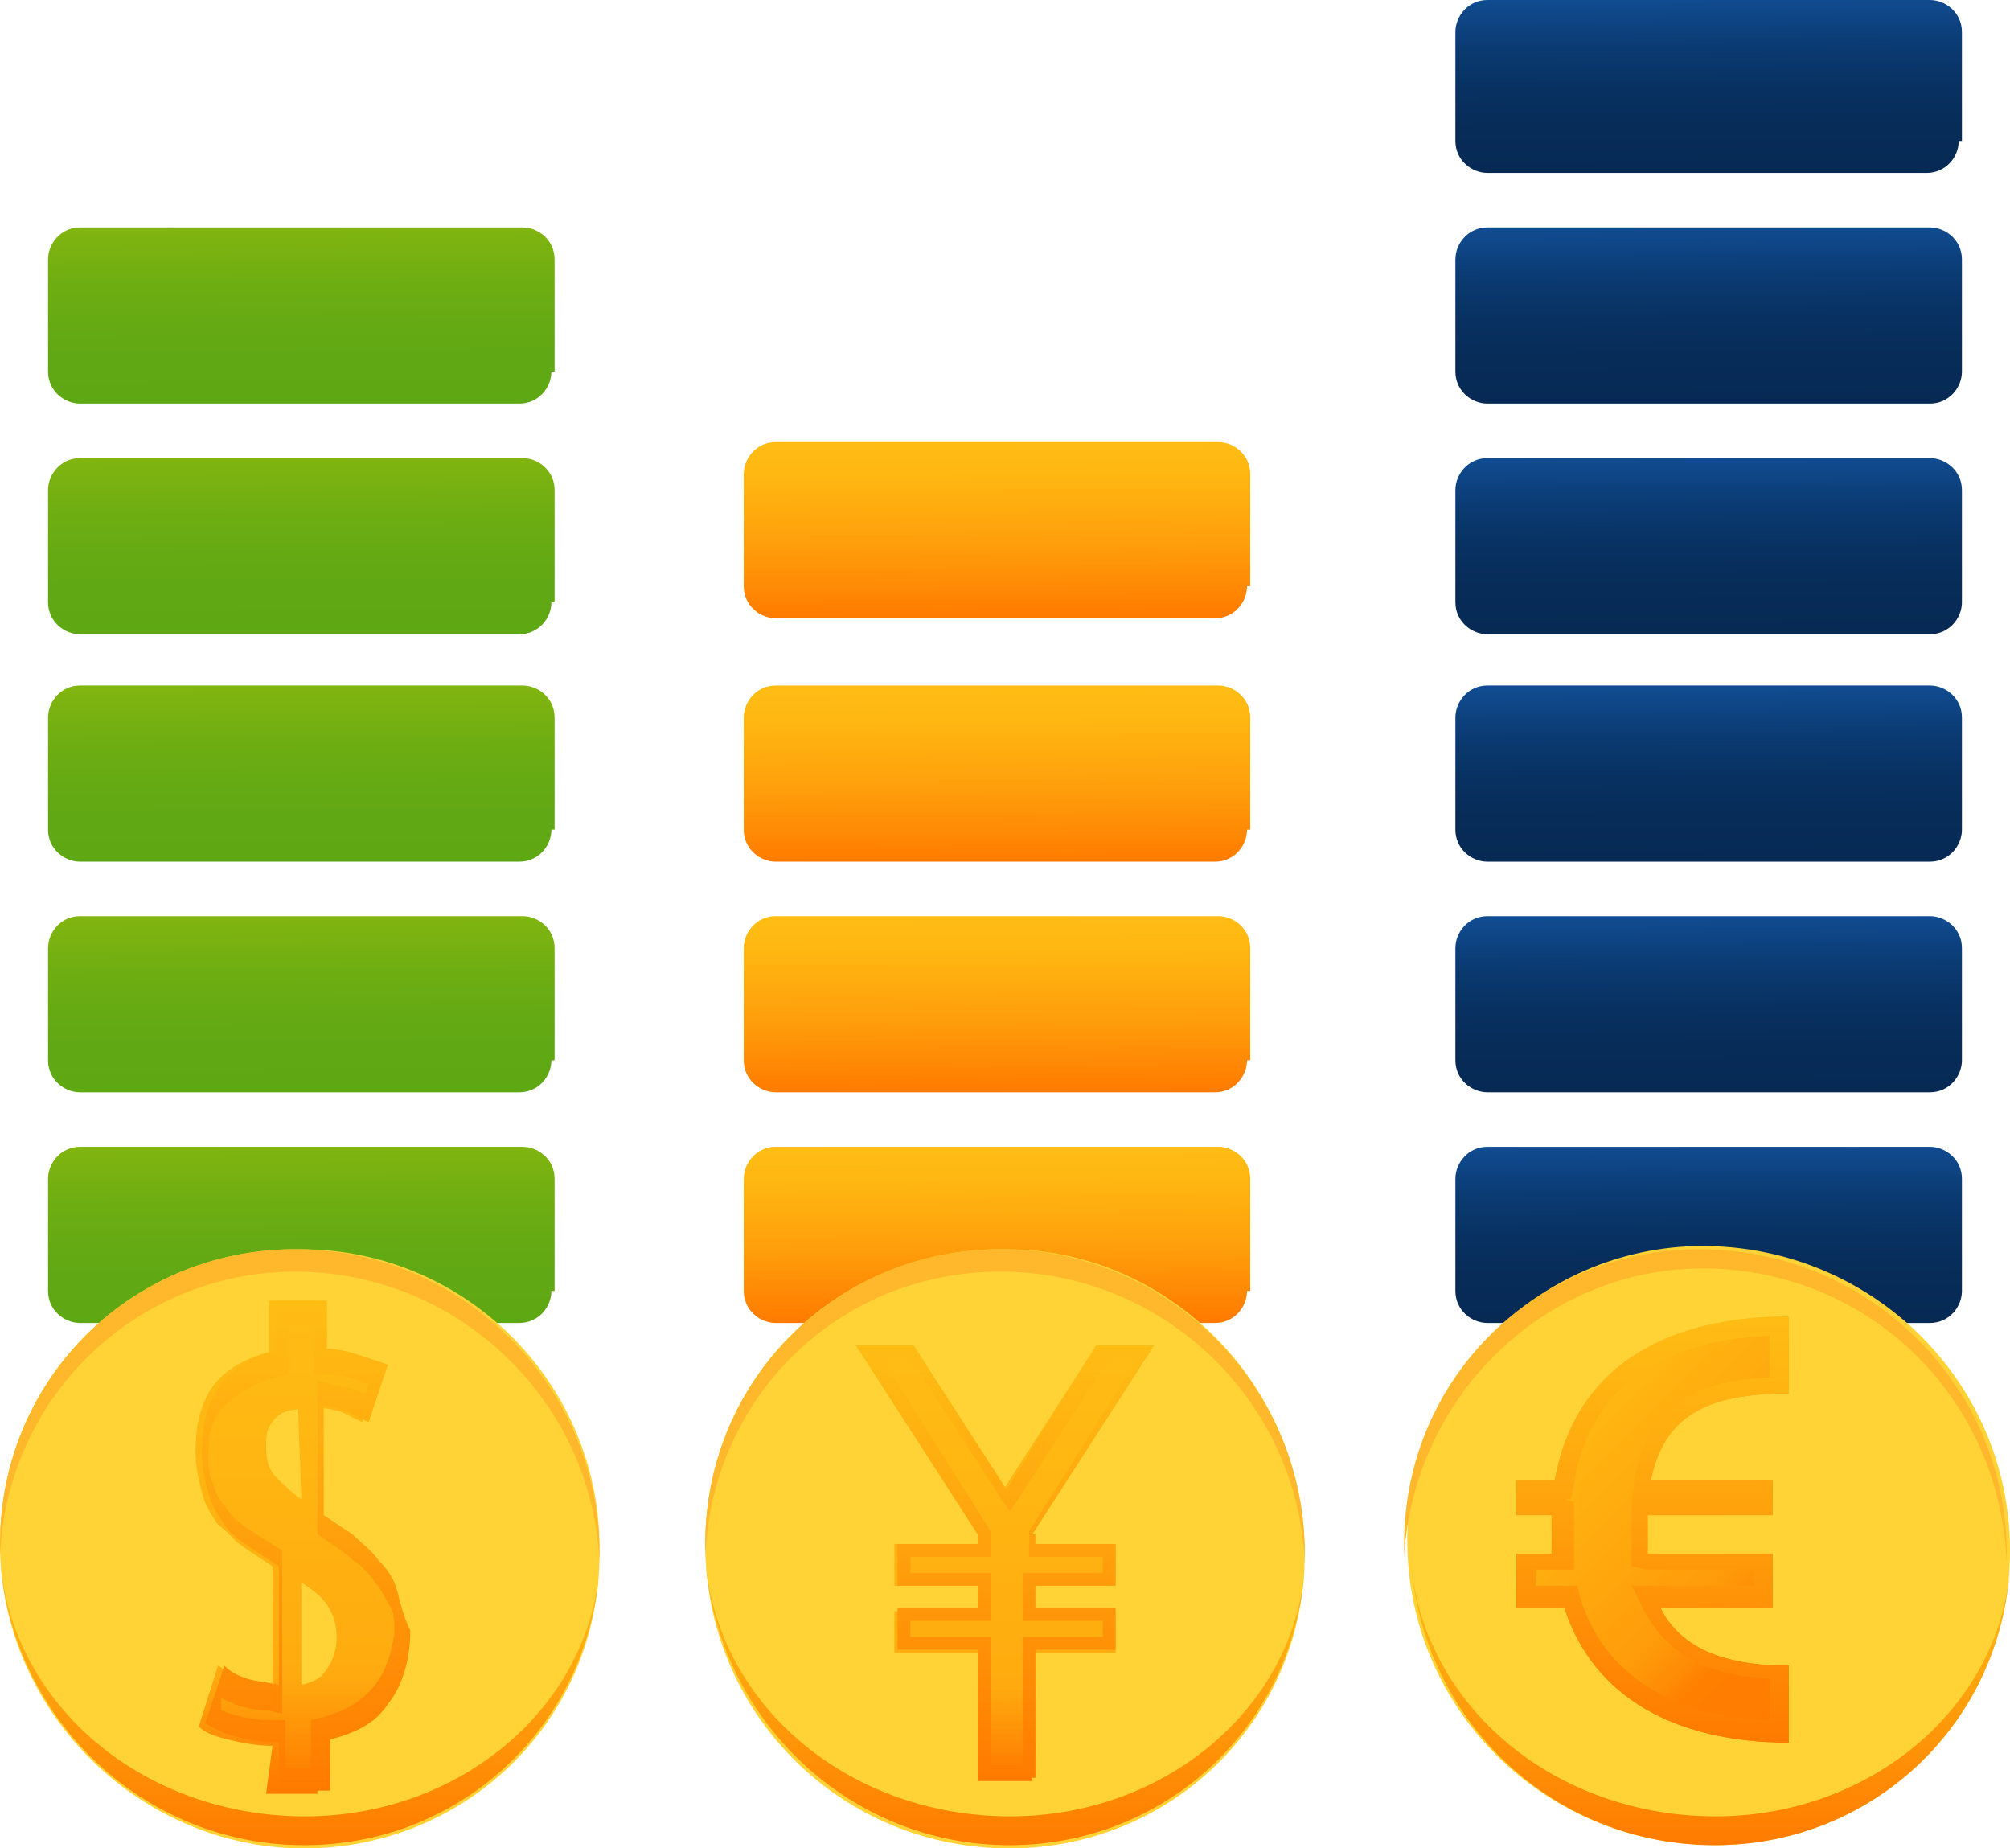
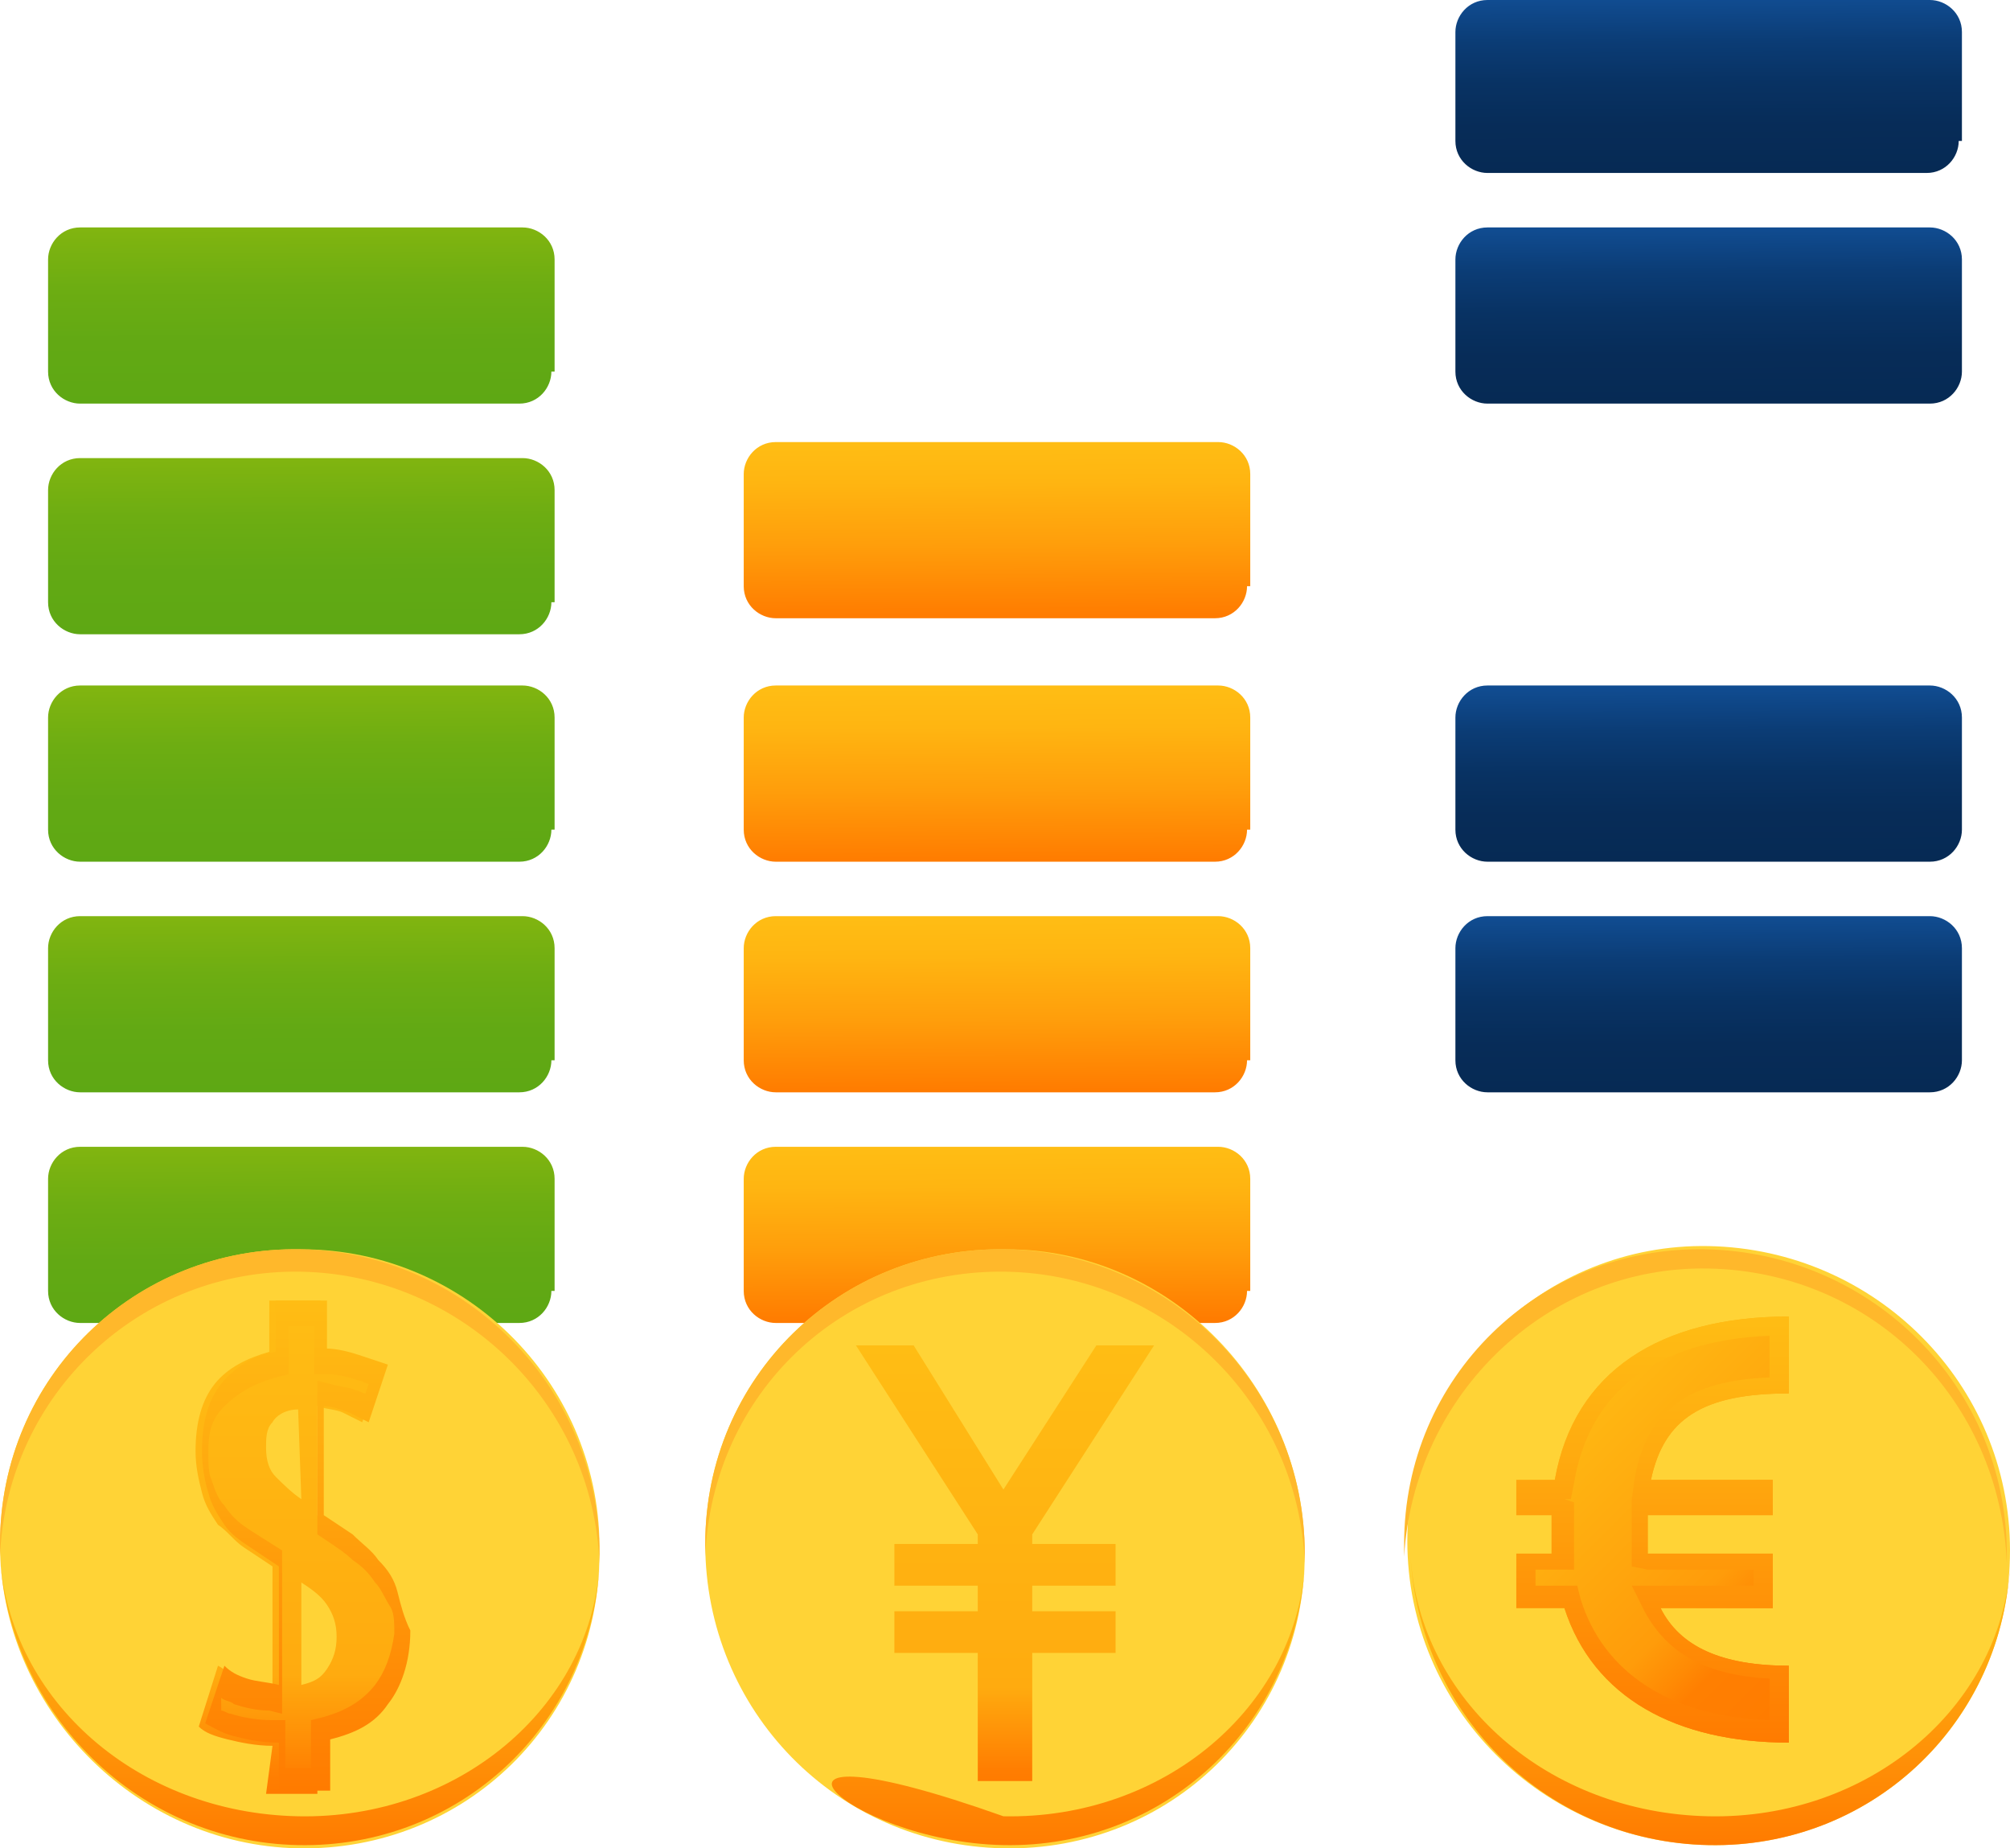
<svg xmlns="http://www.w3.org/2000/svg" width="62" height="57" viewBox="0 0 62 57" fill="none">
  <path d="M17.008 39.811C17.008 40.305 16.613 40.799 16.019 40.799H2.472C1.978 40.799 1.483 40.404 1.483 39.811V36.354C1.483 35.86 1.879 35.366 2.472 35.366H16.118C16.613 35.366 17.107 35.761 17.107 36.354V39.811H17.008Z" fill="url(#paint0_linear)" />
  <path d="M17.008 32.698C17.008 33.192 16.613 33.686 16.019 33.686H2.472C1.978 33.686 1.483 33.291 1.483 32.698V29.241C1.483 28.747 1.879 28.253 2.472 28.253H16.118C16.613 28.253 17.107 28.648 17.107 29.241V32.698H17.008Z" fill="url(#paint1_linear)" />
  <path d="M17.008 25.586C17.008 26.08 16.613 26.574 16.019 26.574H2.472C1.978 26.574 1.483 26.178 1.483 25.586V22.128C1.483 21.634 1.879 21.14 2.472 21.14H16.118C16.613 21.14 17.107 21.535 17.107 22.128V25.586H17.008Z" fill="url(#paint2_linear)" />
  <path d="M17.008 18.572C17.008 19.066 16.613 19.56 16.019 19.56H2.472C1.978 19.56 1.483 19.165 1.483 18.572V15.114C1.483 14.62 1.879 14.127 2.472 14.127H16.118C16.613 14.127 17.107 14.522 17.107 15.114V18.572H17.008Z" fill="url(#paint3_linear)" />
  <path d="M17.008 11.459C17.008 11.953 16.613 12.447 16.019 12.447H2.472C1.978 12.447 1.483 12.052 1.483 11.459V8.002C1.483 7.508 1.879 7.014 2.472 7.014H16.118C16.613 7.014 17.107 7.409 17.107 8.002V11.459H17.008Z" fill="url(#paint4_linear)" />
  <path d="M38.466 39.811C38.466 40.305 38.07 40.799 37.477 40.799H23.93C23.435 40.799 22.941 40.404 22.941 39.811V36.354C22.941 35.86 23.337 35.366 23.93 35.366H37.576C38.07 35.366 38.565 35.761 38.565 36.354V39.811H38.466Z" fill="url(#paint5_linear)" />
  <path d="M38.466 32.698C38.466 33.192 38.07 33.686 37.477 33.686H23.93C23.435 33.686 22.941 33.291 22.941 32.698V29.241C22.941 28.747 23.337 28.253 23.93 28.253H37.576C38.07 28.253 38.565 28.648 38.565 29.241V32.698H38.466Z" fill="url(#paint6_linear)" />
  <path d="M38.466 25.586C38.466 26.08 38.07 26.574 37.477 26.574H23.93C23.435 26.574 22.941 26.178 22.941 25.586V22.128C22.941 21.634 23.337 21.14 23.93 21.14H37.576C38.07 21.14 38.565 21.535 38.565 22.128V25.586H38.466Z" fill="url(#paint7_linear)" />
  <path d="M38.466 18.078C38.466 18.572 38.07 19.066 37.477 19.066H23.93C23.435 19.066 22.941 18.671 22.941 18.078V14.62C22.941 14.127 23.337 13.633 23.93 13.633H37.576C38.07 13.633 38.565 14.028 38.565 14.62V18.078H38.466Z" fill="url(#paint8_linear)" />
-   <path d="M60.517 39.811C60.517 40.305 60.121 40.799 59.528 40.799H45.882C45.388 40.799 44.893 40.404 44.893 39.811V36.354C44.893 35.86 45.289 35.366 45.882 35.366H59.528C60.022 35.366 60.517 35.761 60.517 36.354V39.811Z" fill="url(#paint9_linear)" />
  <path d="M60.517 32.698C60.517 33.192 60.121 33.686 59.528 33.686H45.882C45.388 33.686 44.893 33.291 44.893 32.698V29.241C44.893 28.747 45.289 28.253 45.882 28.253H59.528C60.022 28.253 60.517 28.648 60.517 29.241V32.698Z" fill="url(#paint10_linear)" />
  <path d="M60.517 25.586C60.517 26.08 60.121 26.574 59.528 26.574H45.882C45.388 26.574 44.893 26.178 44.893 25.586V22.128C44.893 21.634 45.289 21.14 45.882 21.14H59.528C60.022 21.14 60.517 21.535 60.517 22.128V25.586Z" fill="url(#paint11_linear)" />
-   <path d="M60.517 18.572C60.517 19.066 60.121 19.56 59.528 19.56H45.882C45.388 19.56 44.893 19.165 44.893 18.572V15.114C44.893 14.62 45.289 14.127 45.882 14.127H59.528C60.022 14.127 60.517 14.522 60.517 15.114V18.572Z" fill="url(#paint12_linear)" />
  <path d="M60.517 11.459C60.517 11.953 60.121 12.447 59.528 12.447H45.882C45.388 12.447 44.893 12.052 44.893 11.459V8.002C44.893 7.508 45.289 7.014 45.882 7.014H59.528C60.022 7.014 60.517 7.409 60.517 8.002V11.459Z" fill="url(#paint13_linear)" />
  <path d="M60.418 4.347C60.418 4.841 60.022 5.334 59.429 5.334H45.882C45.388 5.334 44.893 4.939 44.893 4.347V0.988C44.893 0.494 45.289 0 45.882 0H59.528C60.022 0 60.517 0.395 60.517 0.988V4.347H60.418Z" fill="url(#paint14_linear)" />
  <path d="M18.491 47.912C18.491 53.048 14.338 57.099 9.196 57C4.153 56.901 0 52.653 0 47.615C0 42.478 4.153 38.428 9.295 38.527C14.437 38.527 18.59 42.775 18.491 47.912Z" fill="#FFD336" />
  <path d="M18.491 48.307C18.195 52.653 14.14 56.111 9.196 56.012C4.252 55.913 0.297 52.456 0 48.01C0.297 52.851 4.252 56.802 9.196 56.901C14.14 57 18.195 53.246 18.491 48.307Z" fill="url(#paint15_linear)" />
  <path d="M9.295 39.218C14.239 39.317 18.294 43.269 18.491 48.208C18.491 48.109 18.491 48.01 18.491 47.912C18.491 42.775 14.338 38.626 9.295 38.527C4.153 38.428 0 42.478 0 47.615C0 47.714 0 47.912 0 48.01C0.198 42.972 4.351 39.12 9.295 39.218Z" fill="#FFB82B" />
  <path d="M8.405 53.839C7.911 53.839 7.416 53.74 7.021 53.641C6.625 53.542 6.329 53.444 6.131 53.246L6.724 51.369C6.922 51.468 7.12 51.666 7.416 51.764C7.713 51.863 8.01 51.962 8.405 51.962V48.307C8.108 48.109 7.812 47.912 7.515 47.714C7.219 47.517 7.021 47.22 6.724 47.023C6.526 46.726 6.329 46.43 6.23 46.035C6.131 45.639 6.032 45.244 6.032 44.75C6.032 43.861 6.23 43.17 6.625 42.676C7.021 42.182 7.614 41.886 8.306 41.688V40.108H9.888V41.589C10.284 41.589 10.581 41.688 10.877 41.787C11.174 41.886 11.47 41.984 11.767 42.083L11.174 43.861C10.976 43.763 10.778 43.664 10.581 43.565C10.383 43.466 10.086 43.466 9.79 43.367V46.726C10.086 46.924 10.383 47.121 10.679 47.319C10.976 47.517 11.174 47.714 11.47 48.109C11.668 48.406 11.866 48.702 12.064 49.097C12.163 49.492 12.262 49.887 12.262 50.381C12.262 51.369 12.064 52.061 11.569 52.653C11.174 53.246 10.581 53.542 9.79 53.74V55.321H8.207L8.405 53.839ZM9.196 43.466C8.801 43.466 8.504 43.664 8.405 43.861C8.207 44.059 8.207 44.355 8.207 44.652C8.207 45.047 8.306 45.343 8.504 45.541C8.702 45.738 8.998 46.035 9.295 46.232L9.196 43.466ZM9.295 51.962C9.691 51.863 9.888 51.764 10.086 51.468C10.284 51.172 10.383 50.875 10.383 50.48C10.383 50.085 10.284 49.789 10.086 49.492C9.888 49.196 9.592 48.998 9.295 48.801V51.962Z" fill="url(#paint16_linear)" />
  <path d="M12.262 49.097C12.163 48.702 11.965 48.406 11.668 48.109C11.47 47.813 11.174 47.615 10.877 47.319C10.581 47.121 10.284 46.924 9.987 46.726V43.367C10.284 43.367 10.482 43.466 10.778 43.565C10.976 43.664 11.174 43.763 11.372 43.861L11.965 42.083C11.668 41.984 11.372 41.886 11.075 41.787C10.778 41.688 10.383 41.589 10.086 41.589V40.108H8.504V41.688C7.812 41.787 7.219 42.182 6.823 42.676C6.427 43.17 6.23 43.861 6.23 44.75C6.23 45.244 6.329 45.738 6.427 46.035C6.526 46.43 6.724 46.726 6.922 47.023C7.12 47.319 7.416 47.517 7.713 47.714C8.01 47.912 8.306 48.109 8.603 48.307V51.962C8.207 51.863 7.911 51.863 7.614 51.764C7.317 51.666 7.12 51.567 6.922 51.369L6.329 53.147C6.526 53.246 6.823 53.444 7.219 53.542C7.614 53.641 8.01 53.74 8.603 53.74V55.222H10.185V53.641C10.976 53.444 11.569 53.147 11.965 52.555C12.361 52.061 12.657 51.27 12.657 50.282C12.459 49.887 12.361 49.492 12.262 49.097ZM11.569 51.962C11.174 52.456 10.679 52.752 9.987 52.95L9.592 53.048V54.53H8.801V53.048H8.405C7.911 53.048 7.416 52.95 7.12 52.851C7.021 52.851 6.922 52.752 6.823 52.752V52.357C6.922 52.456 7.12 52.456 7.219 52.555C7.515 52.653 7.911 52.752 8.306 52.752L8.702 52.851V47.813C8.702 47.813 7.911 47.319 7.614 47.121C7.317 46.924 7.12 46.726 6.922 46.43C6.724 46.232 6.625 45.936 6.526 45.639C6.427 45.442 6.427 45.146 6.427 44.75C6.427 44.158 6.526 43.763 6.922 43.367C7.317 42.972 7.812 42.676 8.504 42.478L8.9 42.38V40.898H9.691V42.38H10.086C10.482 42.38 10.778 42.478 11.075 42.577C11.174 42.577 11.273 42.676 11.372 42.676L11.273 42.972C11.174 42.972 11.075 42.873 10.976 42.873C10.778 42.775 10.482 42.775 10.185 42.676L9.789 42.577V47.319L10.086 47.517C10.383 47.714 10.679 47.912 10.877 48.109C11.174 48.307 11.372 48.504 11.569 48.801C11.767 48.998 11.866 49.295 12.064 49.591C12.163 49.789 12.163 50.085 12.163 50.381C12.064 51.073 11.866 51.567 11.569 51.962Z" fill="url(#paint17_linear)" />
  <path d="M62 47.813C62 52.95 57.847 57 52.705 56.901C47.563 56.802 43.41 52.653 43.41 47.517C43.41 42.38 47.662 38.329 52.705 38.428C57.847 38.527 62 42.676 62 47.813Z" fill="#FFD336" />
  <path d="M62 48.307C61.703 52.653 57.649 56.111 52.705 56.012C47.761 55.913 43.805 52.456 43.509 48.01C43.805 52.95 47.761 56.802 52.705 56.901C57.649 57 61.703 53.246 62 48.307Z" fill="url(#paint18_linear)" />
  <path d="M52.705 39.12C57.748 39.218 61.703 43.17 61.901 48.208C61.901 48.109 61.901 48.01 61.901 47.912C61.901 42.775 57.748 38.626 52.606 38.527C47.464 38.428 43.311 42.478 43.311 47.615C43.311 47.714 43.311 47.912 43.311 48.01C43.608 42.972 47.761 39.021 52.705 39.12Z" fill="#FFB82B" />
  <path d="M55.177 42.972V40.601C51.222 40.601 48.552 42.281 47.959 45.639H46.772V46.726H47.86C47.86 46.924 47.86 47.023 47.86 47.22C47.86 47.418 47.86 47.714 47.86 47.912H46.772V49.591H48.255C49.145 52.357 51.716 53.74 55.177 53.74V51.369C53.1 51.369 51.815 50.776 51.222 49.591H54.683V47.912H50.826C50.826 47.714 50.826 47.517 50.826 47.22C50.826 47.023 50.826 46.924 50.826 46.726H54.683V45.639H50.925C51.321 43.763 52.507 42.972 55.177 42.972Z" fill="url(#paint19_linear)" />
  <path d="M55.177 42.972V40.601C51.222 40.601 48.552 42.281 47.959 45.639H46.772V46.726H47.86C47.86 46.924 47.86 47.023 47.86 47.22C47.86 47.418 47.86 47.714 47.86 47.912H46.772V49.591H48.255C49.145 52.357 51.716 53.74 55.177 53.74V51.369C53.1 51.369 51.815 50.776 51.222 49.591H54.683V47.912H50.826C50.826 47.714 50.826 47.517 50.826 47.22C50.826 47.023 50.826 46.924 50.826 46.726H54.683V45.639H50.925C51.321 43.763 52.507 42.972 55.177 42.972ZM50.431 45.541L50.332 46.232C50.332 46.232 50.332 47.023 50.332 47.22C50.332 47.418 50.332 47.615 50.332 47.813V48.307L50.826 48.406H54.089V48.9H50.332L50.727 49.69C51.419 50.974 52.606 51.666 54.584 51.764V53.048C51.518 52.95 49.442 51.567 48.75 49.295L48.651 48.9H47.365V48.406H48.552V47.813C48.552 47.615 48.552 47.418 48.552 47.22V46.331L48.255 46.232H48.453L48.552 45.738C49.145 42.182 52.112 41.293 54.584 41.194V42.478C52.112 42.577 50.826 43.466 50.431 45.541Z" fill="url(#paint20_linear)" />
  <path d="M40.246 47.912C40.246 53.048 36.093 57.099 30.951 57C25.809 56.901 21.754 52.752 21.754 47.615C21.754 42.478 25.907 38.428 31.049 38.527C36.093 38.527 40.246 42.775 40.246 47.912Z" fill="#FFD336" />
-   <path d="M40.246 48.307C39.949 52.653 35.895 56.111 30.951 56.012C26.006 55.913 22.051 52.456 21.754 48.01C22.051 52.851 26.006 56.802 30.951 56.901C35.895 57 39.949 53.246 40.246 48.307Z" fill="url(#paint21_linear)" />
+   <path d="M40.246 48.307C39.949 52.653 35.895 56.111 30.951 56.012C22.051 52.851 26.006 56.802 30.951 56.901C35.895 57 39.949 53.246 40.246 48.307Z" fill="url(#paint21_linear)" />
  <path d="M31.049 39.218C35.994 39.317 40.048 43.269 40.246 48.208C40.246 48.109 40.246 48.01 40.246 47.912C40.246 42.775 36.093 38.626 31.049 38.527C25.907 38.428 21.754 42.478 21.754 47.615C21.754 47.714 21.754 47.912 21.754 48.01C21.952 42.972 26.006 39.12 31.049 39.218Z" fill="#FFB82B" />
  <path d="M31.84 47.319L35.598 41.49H33.818L30.951 45.936L28.182 41.49H26.402L30.16 47.319V47.615H27.588V48.9H30.16V49.69H27.588V50.974H30.16V54.925H31.84V50.974H34.411V49.69H31.84V48.9H34.411V47.615H31.84V47.319Z" fill="url(#paint22_linear)" />
-   <path d="M31.84 47.319L35.598 41.49H33.818L31.049 45.936L28.182 41.49H26.402L30.16 47.319V47.615H27.687V48.9H30.16V49.591H27.687V50.875H30.16V54.827H31.939V50.875H34.411V49.591H31.939V48.9H34.411V47.615H31.939V47.319H31.84ZM34.016 48.01V48.504H31.544V49.986H34.016V50.48H31.544V54.431H30.555V50.48H28.083V49.986H30.555V48.504H28.083V48.01H30.555V47.22L27.193 41.886H28.083L31.148 46.627L34.214 41.886H35.104L31.742 47.22V48.01H34.016Z" fill="url(#paint23_linear)" />
  <defs>
    <linearGradient id="paint0_linear" x1="9.278" y1="40.755" x2="9.252" y2="35.377" gradientUnits="userSpaceOnUse">
      <stop stop-color="#5EA814" />
      <stop offset="0.351" stop-color="#62A914" />
      <stop offset="0.668" stop-color="#6DAD12" />
      <stop offset="0.972" stop-color="#7FB410" />
      <stop offset="1" stop-color="#81B510" />
    </linearGradient>
    <linearGradient id="paint1_linear" x1="9.274" y1="33.674" x2="9.248" y2="28.294" gradientUnits="userSpaceOnUse">
      <stop stop-color="#5EA814" />
      <stop offset="0.351" stop-color="#62A914" />
      <stop offset="0.668" stop-color="#6DAD12" />
      <stop offset="0.972" stop-color="#7FB410" />
      <stop offset="1" stop-color="#81B510" />
    </linearGradient>
    <linearGradient id="paint2_linear" x1="9.27" y1="26.591" x2="9.244" y2="21.213" gradientUnits="userSpaceOnUse">
      <stop stop-color="#5EA814" />
      <stop offset="0.351" stop-color="#62A914" />
      <stop offset="0.668" stop-color="#6DAD12" />
      <stop offset="0.972" stop-color="#7FB410" />
      <stop offset="1" stop-color="#81B510" />
    </linearGradient>
    <linearGradient id="paint3_linear" x1="9.266" y1="19.509" x2="9.24" y2="14.13" gradientUnits="userSpaceOnUse">
      <stop stop-color="#5EA814" />
      <stop offset="0.351" stop-color="#62A914" />
      <stop offset="0.668" stop-color="#6DAD12" />
      <stop offset="0.972" stop-color="#7FB410" />
      <stop offset="1" stop-color="#81B510" />
    </linearGradient>
    <linearGradient id="paint4_linear" x1="9.261" y1="12.428" x2="9.235" y2="7.049" gradientUnits="userSpaceOnUse">
      <stop stop-color="#5EA814" />
      <stop offset="0.351" stop-color="#62A914" />
      <stop offset="0.668" stop-color="#6DAD12" />
      <stop offset="0.972" stop-color="#7FB410" />
      <stop offset="1" stop-color="#81B510" />
    </linearGradient>
    <linearGradient id="paint5_linear" x1="30.731" y1="40.755" x2="30.705" y2="35.377" gradientUnits="userSpaceOnUse">
      <stop stop-color="#FF7B00" />
      <stop offset="0.418" stop-color="#FF9E0B" />
      <stop offset="0.775" stop-color="#FFB511" />
      <stop offset="1" stop-color="#FFBD14" />
    </linearGradient>
    <linearGradient id="paint6_linear" x1="30.727" y1="33.674" x2="30.701" y2="28.294" gradientUnits="userSpaceOnUse">
      <stop stop-color="#FF7B00" />
      <stop offset="0.418" stop-color="#FF9E0B" />
      <stop offset="0.775" stop-color="#FFB511" />
      <stop offset="1" stop-color="#FFBD14" />
    </linearGradient>
    <linearGradient id="paint7_linear" x1="30.723" y1="26.591" x2="30.697" y2="21.213" gradientUnits="userSpaceOnUse">
      <stop stop-color="#FF7B00" />
      <stop offset="0.418" stop-color="#FF9E0B" />
      <stop offset="0.775" stop-color="#FFB511" />
      <stop offset="1" stop-color="#FFBD14" />
    </linearGradient>
    <linearGradient id="paint8_linear" x1="30.723" y1="19.033" x2="30.697" y2="13.655" gradientUnits="userSpaceOnUse">
      <stop stop-color="#FF7B00" />
      <stop offset="0.418" stop-color="#FF9E0B" />
      <stop offset="0.775" stop-color="#FFB511" />
      <stop offset="1" stop-color="#FFBD14" />
    </linearGradient>
    <linearGradient id="paint9_linear" x1="52.734" y1="40.755" x2="52.708" y2="35.377" gradientUnits="userSpaceOnUse">
      <stop stop-color="#062A54" />
      <stop offset="0.272" stop-color="#072C58" />
      <stop offset="0.518" stop-color="#083263" />
      <stop offset="0.754" stop-color="#0B3C75" />
      <stop offset="0.983" stop-color="#104B8F" />
      <stop offset="1" stop-color="#104C91" />
    </linearGradient>
    <linearGradient id="paint10_linear" x1="52.73" y1="33.674" x2="52.705" y2="28.294" gradientUnits="userSpaceOnUse">
      <stop stop-color="#062A54" />
      <stop offset="0.272" stop-color="#072C58" />
      <stop offset="0.518" stop-color="#083263" />
      <stop offset="0.754" stop-color="#0B3C75" />
      <stop offset="0.983" stop-color="#104B8F" />
      <stop offset="1" stop-color="#104C91" />
    </linearGradient>
    <linearGradient id="paint11_linear" x1="52.726" y1="26.591" x2="52.7" y2="21.213" gradientUnits="userSpaceOnUse">
      <stop stop-color="#062A54" />
      <stop offset="0.272" stop-color="#072C58" />
      <stop offset="0.518" stop-color="#083263" />
      <stop offset="0.754" stop-color="#0B3C75" />
      <stop offset="0.983" stop-color="#104B8F" />
      <stop offset="1" stop-color="#104C91" />
    </linearGradient>
    <linearGradient id="paint12_linear" x1="52.722" y1="19.509" x2="52.696" y2="14.13" gradientUnits="userSpaceOnUse">
      <stop stop-color="#062A54" />
      <stop offset="0.272" stop-color="#072C58" />
      <stop offset="0.518" stop-color="#083263" />
      <stop offset="0.754" stop-color="#0B3C75" />
      <stop offset="0.983" stop-color="#104B8F" />
      <stop offset="1" stop-color="#104C91" />
    </linearGradient>
    <linearGradient id="paint13_linear" x1="52.717" y1="12.428" x2="52.691" y2="7.049" gradientUnits="userSpaceOnUse">
      <stop stop-color="#062A54" />
      <stop offset="0.272" stop-color="#072C58" />
      <stop offset="0.518" stop-color="#083263" />
      <stop offset="0.754" stop-color="#0B3C75" />
      <stop offset="0.983" stop-color="#104B8F" />
      <stop offset="1" stop-color="#104C91" />
    </linearGradient>
    <linearGradient id="paint14_linear" x1="52.713" y1="5.346" x2="52.688" y2="-0.033" gradientUnits="userSpaceOnUse">
      <stop stop-color="#062A54" />
      <stop offset="0.272" stop-color="#072C58" />
      <stop offset="0.518" stop-color="#083263" />
      <stop offset="0.754" stop-color="#0B3C75" />
      <stop offset="0.983" stop-color="#104B8F" />
      <stop offset="1" stop-color="#104C91" />
    </linearGradient>
    <linearGradient id="paint15_linear" x1="9.266" y1="56.87" x2="9.266" y2="47.986" gradientUnits="userSpaceOnUse">
      <stop stop-color="#FF7B00" />
      <stop offset="0.024" stop-color="#FF7D01" />
      <stop offset="0.674" stop-color="#FFAB0F" />
      <stop offset="1" stop-color="#FFBD14" />
    </linearGradient>
    <linearGradient id="paint16_linear" x1="9.265" y1="55.27" x2="9.265" y2="40.157" gradientUnits="userSpaceOnUse">
      <stop stop-color="#FF7B00" />
      <stop offset="0.024" stop-color="#FF7D01" />
      <stop offset="0.24" stop-color="#FFAB0F" />
      <stop offset="1" stop-color="#FFBD14" />
    </linearGradient>
    <linearGradient id="paint17_linear" x1="9.45" y1="55.165" x2="9.45" y2="40.065" gradientUnits="userSpaceOnUse">
      <stop stop-color="#FF7B00" />
      <stop offset="0.024" stop-color="#FF7D01" />
      <stop offset="0.674" stop-color="#FFAB0F" />
      <stop offset="1" stop-color="#FFBD14" />
    </linearGradient>
    <linearGradient id="paint18_linear" x1="52.775" y1="56.87" x2="52.775" y2="47.986" gradientUnits="userSpaceOnUse">
      <stop stop-color="#FF7B00" />
      <stop offset="0.024" stop-color="#FF7D01" />
      <stop offset="0.674" stop-color="#FFAB0F" />
      <stop offset="1" stop-color="#FFBD14" />
    </linearGradient>
    <linearGradient id="paint19_linear" x1="49.009" y1="43.064" x2="57.391" y2="51.454" gradientUnits="userSpaceOnUse">
      <stop stop-color="#FFBD14" />
      <stop offset="0.052" stop-color="#FFB612" />
      <stop offset="0.57" stop-color="#FF9C0A" />
      <stop offset="0.681" stop-color="#FF8A04" />
      <stop offset="0.738" stop-color="#FF7F01" />
      <stop offset="1" stop-color="#FF7B00" />
    </linearGradient>
    <linearGradient id="paint20_linear" x1="50.984" y1="53.691" x2="50.984" y2="40.565" gradientUnits="userSpaceOnUse">
      <stop stop-color="#FF7B00" />
      <stop offset="0.024" stop-color="#FF7D01" />
      <stop offset="0.674" stop-color="#FFAB0F" />
      <stop offset="1" stop-color="#FFBD14" />
    </linearGradient>
    <linearGradient id="paint21_linear" x1="31.02" y1="56.87" x2="31.02" y2="47.986" gradientUnits="userSpaceOnUse">
      <stop stop-color="#FF7B00" />
      <stop offset="0.024" stop-color="#FF7D01" />
      <stop offset="0.674" stop-color="#FFAB0F" />
      <stop offset="1" stop-color="#FFBD14" />
    </linearGradient>
    <linearGradient id="paint22_linear" x1="30.986" y1="54.944" x2="30.986" y2="41.469" gradientUnits="userSpaceOnUse">
      <stop stop-color="#FF7B00" />
      <stop offset="0.024" stop-color="#FF7D01" />
      <stop offset="0.217" stop-color="#FFAB0F" />
      <stop offset="1" stop-color="#FFBD14" />
    </linearGradient>
    <linearGradient id="paint23_linear" x1="31.01" y1="54.776" x2="31.01" y2="41.453" gradientUnits="userSpaceOnUse">
      <stop stop-color="#FF7B00" />
      <stop offset="0.024" stop-color="#FF7D01" />
      <stop offset="0.674" stop-color="#FFAB0F" />
      <stop offset="1" stop-color="#FFBD14" />
    </linearGradient>
  </defs>
</svg>